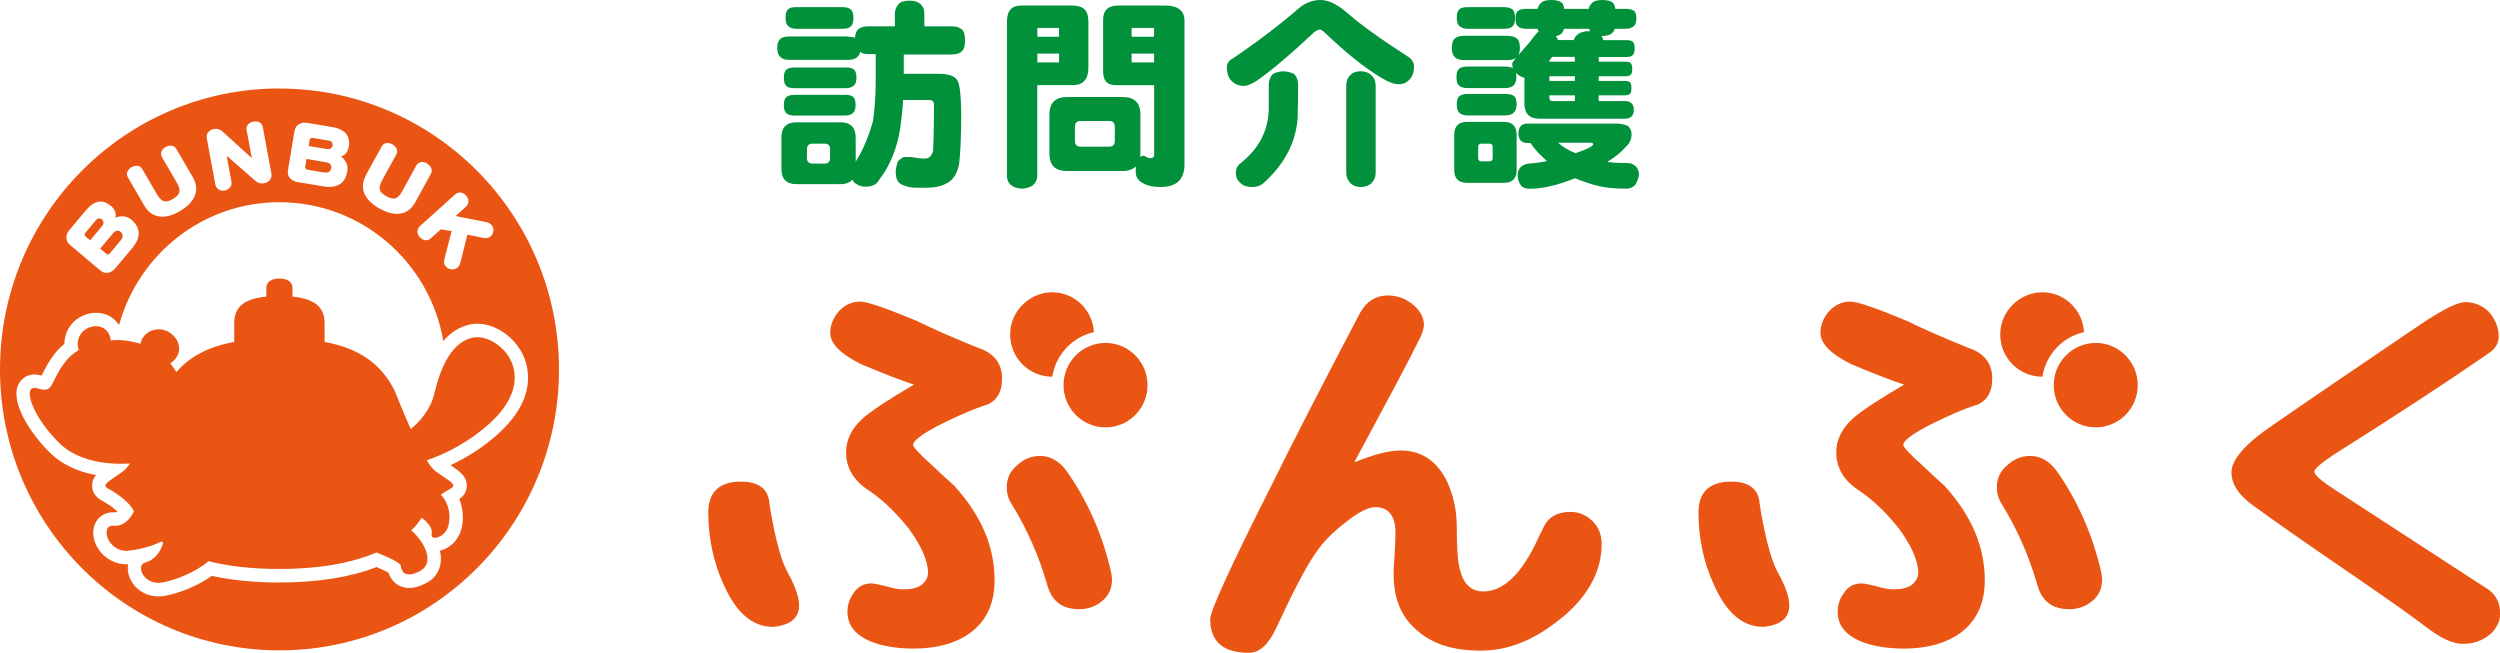
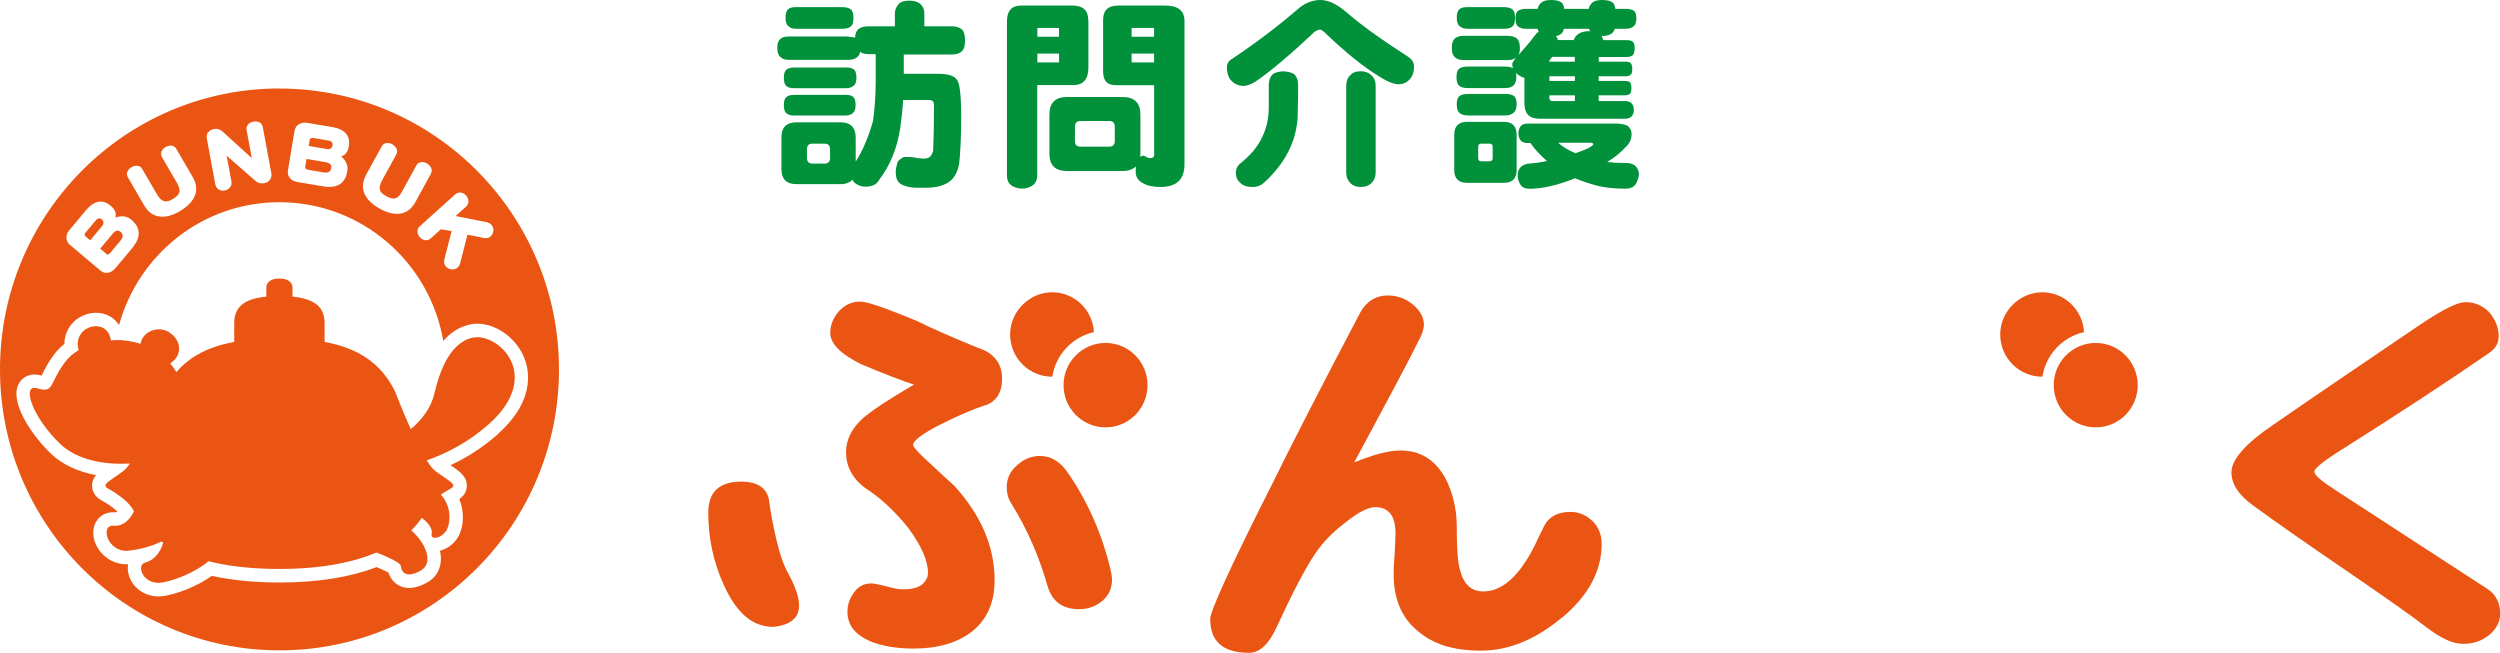
<svg xmlns="http://www.w3.org/2000/svg" width="203" height="53" viewBox="0 0 203 53" fill="none">
  <g clip-path="url(#clip0_69_1607)">
    <path d="M68.897 2.985C69.11 2.985 69.292 3.015 69.429 3.069C69.444 2.733 69.543 2.489 69.725 2.351C69.877 2.221 70.143 2.137 70.522 2.137H72.664V1.107C72.664 0.824 72.763 0.557 72.999 0.29C73.166 0.137 73.431 0.053 73.826 0.053C74.221 0.053 74.525 0.137 74.707 0.305C74.943 0.504 75.057 0.771 75.057 1.107V2.137H77.267C77.632 2.137 77.898 2.221 78.08 2.374C78.262 2.504 78.361 2.809 78.361 3.26C78.361 3.656 78.293 3.924 78.194 4.061C77.996 4.313 77.692 4.427 77.267 4.427H73.386V5.992H76.173C77.001 5.992 77.518 6.16 77.715 6.496C77.928 6.748 78.049 7.748 78.049 9.496C78.049 11.145 77.981 12.42 77.882 13.298C77.753 14 77.465 14.496 77.07 14.763C76.606 15.084 75.991 15.244 75.194 15.244H74.465C74.07 15.244 73.751 15.191 73.5 15.092C73.204 15.023 72.999 14.878 72.885 14.672C72.786 14.504 72.733 14.275 72.733 13.985C72.733 13.748 72.786 13.481 72.9 13.114C73.052 12.947 73.219 12.832 73.401 12.748H73.834C73.933 12.748 74.047 12.763 74.183 12.779C74.533 12.847 74.799 12.878 74.996 12.878C75.194 12.878 75.346 12.847 75.475 12.763C75.589 12.679 75.687 12.511 75.771 12.244C75.801 11.595 75.839 10.344 75.839 8.504C75.839 8.252 75.71 8.122 75.46 8.122H73.333C73.287 8.924 73.204 9.672 73.097 10.405C72.847 12.053 72.269 13.458 71.373 14.626C71.191 14.977 70.826 15.16 70.264 15.16C69.945 15.16 69.649 15.046 69.368 14.824C69.3 14.741 69.254 14.656 69.216 14.588C69.003 14.824 68.684 14.954 68.251 14.954H64.682C63.854 14.954 63.451 14.534 63.451 13.718V11.168C63.451 10.351 63.846 9.931 64.682 9.931H68.251C69.064 9.931 69.482 10.351 69.482 11.168V13.122C70.059 12.221 70.53 11.107 70.895 9.802C71.024 8.802 71.107 7.748 71.107 6.618V4.397H70.53C70.234 4.397 70.014 4.344 69.847 4.214C69.816 4.366 69.763 4.481 69.695 4.55C69.512 4.763 69.246 4.863 68.897 4.863H64.097C63.763 4.863 63.535 4.794 63.368 4.626C63.201 4.496 63.117 4.244 63.117 3.878C63.117 3.511 63.201 3.298 63.368 3.16C63.497 3.023 63.748 2.962 64.097 2.962H68.897V2.985ZM68.7 5.473C68.996 5.473 69.231 5.542 69.36 5.656C69.474 5.771 69.543 5.992 69.543 6.305C69.543 6.573 69.49 6.756 69.391 6.893C69.224 7.076 68.996 7.16 68.692 7.16H64.492C64.196 7.16 63.975 7.107 63.846 6.977C63.717 6.863 63.649 6.641 63.649 6.313C63.649 5.985 63.717 5.779 63.846 5.664C63.975 5.55 64.196 5.481 64.492 5.481H68.692L68.7 5.473ZM68.647 7.695C68.943 7.695 69.163 7.763 69.292 7.878C69.406 7.977 69.474 8.191 69.474 8.527C69.474 8.794 69.421 8.977 69.322 9.114C69.155 9.298 68.943 9.382 68.639 9.382H64.492C64.196 9.382 63.975 9.313 63.846 9.183C63.717 9.084 63.649 8.863 63.649 8.534C63.649 8.206 63.717 8 63.846 7.886C63.975 7.771 64.196 7.702 64.492 7.702H68.639L68.647 7.695ZM68.449 0.58C68.715 0.58 68.927 0.649 69.064 0.748C69.216 0.847 69.3 1.084 69.3 1.435C69.3 1.733 69.246 1.954 69.171 2.053C69.019 2.252 68.791 2.336 68.457 2.336H64.621C64.355 2.336 64.158 2.267 64.021 2.122C63.854 2.008 63.785 1.771 63.785 1.435C63.785 1.099 63.854 0.87 64.021 0.733C64.12 0.634 64.317 0.58 64.621 0.58H68.457H68.449ZM67.401 12.832V12.114C67.401 11.817 67.249 11.664 66.953 11.664H65.973C65.677 11.664 65.525 11.817 65.525 12.114V12.832C65.525 13.13 65.677 13.282 65.973 13.282H66.953C67.249 13.282 67.401 13.13 67.401 12.832Z" fill="#00913A" />
    <path d="M88.379 1.618V5.473C88.379 6.443 87.961 6.908 87.149 6.908H84.225V14.336C84.171 14.939 83.761 15.267 82.994 15.321C82.197 15.267 81.802 14.939 81.764 14.336V1.748C81.764 0.878 82.143 0.45 82.926 0.45H87.073C87.939 0.45 88.364 0.847 88.364 1.618H88.379ZM85.994 2.985V2.267H84.232V2.985H85.994ZM85.994 5.069V4.351H84.232V5.069H85.994ZM91.174 7.878C92.124 7.878 92.602 8.359 92.602 9.313V12.45C92.602 12.55 92.587 12.649 92.587 12.733C92.686 12.679 92.769 12.649 92.868 12.634C92.883 12.634 92.921 12.649 92.967 12.687C93.134 12.786 93.278 12.84 93.384 12.84C93.597 12.84 93.719 12.756 93.719 12.572V6.916H90.597C89.898 6.916 89.572 6.55 89.572 5.802V1.618C89.572 0.847 89.966 0.45 90.802 0.45H94.622C95.648 0.45 96.18 0.87 96.18 1.687V13.351C96.18 14.572 95.534 15.183 94.235 15.183C93.635 15.183 93.172 15.084 92.838 14.886C92.443 14.702 92.237 14.405 92.222 14C92.222 13.817 92.222 13.664 92.237 13.519C91.972 13.756 91.622 13.886 91.174 13.886H86.64C85.675 13.886 85.212 13.42 85.212 12.45V9.313C85.212 8.359 85.675 7.878 86.64 7.878H91.174ZM90.521 11.458V10.29C90.521 9.992 90.369 9.824 90.073 9.824H87.734C87.437 9.824 87.285 9.992 87.285 10.29V11.458C87.285 11.756 87.437 11.908 87.734 11.908H90.073C90.369 11.908 90.521 11.756 90.521 11.458ZM93.711 2.985V2.267H91.888V2.985H93.711ZM93.711 4.351H91.888V5.069H93.711V4.351Z" fill="#00913A" />
    <path d="M109.342 1C110.436 1.969 112.099 3.168 114.355 4.618C114.651 4.817 114.818 5.069 114.818 5.405C114.818 5.84 114.704 6.176 114.484 6.42C114.249 6.702 113.937 6.84 113.573 6.84C113.208 6.84 112.745 6.672 112.175 6.321C110.816 5.519 109.274 4.282 107.542 2.618C107.375 2.489 107.276 2.405 107.223 2.405C107.056 2.405 106.889 2.473 106.722 2.603C104.732 4.473 103.137 5.824 101.944 6.626C101.549 6.863 101.23 6.977 100.995 6.977C100.562 6.977 100.197 6.809 99.901 6.458C99.704 6.191 99.62 5.84 99.62 5.405C99.65 5.122 99.802 4.901 100.083 4.756C102.142 3.374 103.949 1.985 105.529 0.618C106.031 0.221 106.593 0 107.223 0C107.853 0 108.567 0.336 109.335 1H109.342ZM105.142 6.076C105.309 6.26 105.408 6.542 105.408 6.908C105.408 7.779 105.393 8.496 105.377 9.061C105.393 9.779 105.279 10.55 105.013 11.366C104.58 12.634 103.798 13.771 102.689 14.786C102.423 15.053 102.089 15.183 101.709 15.183C101.246 15.183 100.911 15.069 100.714 14.847C100.463 14.649 100.349 14.366 100.349 14C100.364 13.733 100.448 13.534 100.615 13.351C101.511 12.649 102.127 11.916 102.491 11.13C102.841 10.412 103.023 9.611 103.023 8.71V6.908C103.023 6.542 103.122 6.26 103.342 6.023C103.539 5.886 103.82 5.824 104.185 5.786C104.618 5.817 104.952 5.901 105.15 6.069L105.142 6.076ZM111.355 6.107C111.59 6.305 111.704 6.611 111.704 6.977V14C111.704 14.298 111.621 14.565 111.454 14.763C111.256 15.03 110.922 15.183 110.474 15.183C110.079 15.183 109.76 15.03 109.562 14.763C109.395 14.565 109.312 14.298 109.312 14V6.977C109.312 6.611 109.411 6.313 109.646 6.107C109.813 5.908 110.094 5.786 110.474 5.786C110.854 5.786 111.135 5.901 111.355 6.107Z" fill="#00913A" />
    <path d="M122.436 2.916C122.786 2.916 123.037 3 123.204 3.153C123.333 3.29 123.416 3.534 123.416 3.901C123.416 4.198 123.348 4.435 123.234 4.565C123.052 4.779 122.786 4.878 122.436 4.878H118.867C118.532 4.878 118.305 4.809 118.138 4.641C117.97 4.511 117.887 4.26 117.887 3.893C117.887 3.527 117.97 3.26 118.138 3.122C118.267 2.992 118.517 2.908 118.867 2.908H122.436V2.916ZM122.102 9.893C122.801 9.893 123.15 10.244 123.15 10.947V13.817C123.15 14.504 122.801 14.847 122.102 14.847H119.133C118.434 14.847 118.084 14.496 118.084 13.817V10.947C118.084 10.244 118.434 9.893 119.133 9.893H122.102ZM124.859 0.718C124.89 0.55 124.958 0.42 125.057 0.321C125.186 0.122 125.49 0 125.938 0C126.386 0 126.667 0.084 126.834 0.237C126.933 0.336 126.986 0.504 127.016 0.718H129.006C129.037 0.55 129.105 0.42 129.204 0.321C129.333 0.122 129.637 0 130.085 0C130.533 0 130.814 0.084 130.981 0.237C131.08 0.336 131.133 0.504 131.164 0.718H132.029C132.326 0.718 132.546 0.786 132.69 0.885C132.804 0.985 132.872 1.183 132.872 1.489C132.872 1.756 132.819 1.939 132.721 2.069C132.553 2.252 132.326 2.336 132.022 2.336H131.126C131.072 2.473 131.012 2.588 130.943 2.656C130.746 2.84 130.465 2.924 130.077 2.924H130.047C130.115 3.023 130.161 3.137 130.176 3.26H132.083C132.333 3.26 132.5 3.313 132.584 3.389C132.683 3.489 132.736 3.672 132.736 3.908C132.736 4.145 132.683 4.328 132.622 4.427C132.523 4.565 132.341 4.626 132.09 4.626H129.819V5.008H132.029C132.227 5.008 132.364 5.061 132.424 5.137C132.493 5.221 132.538 5.374 132.538 5.603C132.538 5.802 132.508 5.939 132.455 6.023C132.356 6.137 132.219 6.191 132.022 6.191H129.812V6.573H131.953C132.151 6.573 132.288 6.626 132.371 6.687C132.44 6.786 132.47 6.939 132.47 7.153C132.47 7.351 132.44 7.504 132.386 7.588C132.288 7.687 132.151 7.74 131.953 7.74H129.812V8.206H131.953C132.417 8.206 132.667 8.458 132.667 8.924C132.667 9.389 132.417 9.641 131.953 9.641H125.011C124.183 9.641 123.781 9.221 123.781 8.389V6.321C123.568 6.267 123.363 6.153 123.166 5.985C123.135 5.969 123.097 5.954 123.097 5.916C123.112 6.015 123.128 6.13 123.128 6.252C123.128 6.519 123.059 6.733 122.961 6.87C122.793 7.069 122.543 7.153 122.216 7.153H119.178C118.859 7.153 118.631 7.084 118.479 6.954C118.327 6.824 118.267 6.588 118.267 6.252C118.267 5.916 118.335 5.702 118.479 5.588C118.608 5.473 118.844 5.405 119.178 5.405H122.216C122.497 5.405 122.718 5.458 122.862 5.542C122.809 5.427 122.793 5.305 122.793 5.206C122.793 5.107 122.862 4.992 122.991 4.824C123.105 4.695 123.242 4.542 123.386 4.374C123.682 4.038 123.963 3.71 124.252 3.374C124.502 3.038 124.685 2.809 124.799 2.672C124.829 2.641 124.882 2.618 124.951 2.588C124.897 2.519 124.867 2.435 124.852 2.336H123.902C123.606 2.336 123.386 2.267 123.257 2.137C123.128 2.038 123.059 1.817 123.059 1.489C123.059 1.191 123.128 0.985 123.257 0.885C123.386 0.786 123.606 0.718 123.902 0.718H124.829H124.859ZM122.171 0.58C122.452 0.58 122.649 0.649 122.786 0.748C122.938 0.847 123.021 1.084 123.021 1.435C123.021 1.733 122.968 1.954 122.892 2.053C122.74 2.252 122.512 2.336 122.178 2.336H119.14C118.874 2.336 118.677 2.267 118.525 2.122C118.358 2.008 118.289 1.771 118.289 1.435C118.289 1.099 118.358 0.87 118.525 0.733C118.639 0.634 118.836 0.58 119.14 0.58H122.178H122.171ZM122.239 7.626C122.573 7.626 122.801 7.695 122.953 7.809C123.082 7.924 123.15 8.145 123.15 8.458C123.15 8.74 123.082 8.939 122.983 9.076C122.816 9.275 122.566 9.374 122.239 9.374H119.201C118.882 9.374 118.654 9.305 118.502 9.16C118.35 9.046 118.289 8.809 118.289 8.458C118.289 8.145 118.358 7.924 118.502 7.809C118.631 7.695 118.867 7.626 119.201 7.626H122.239ZM121.206 12.832V11.916C121.206 11.748 121.107 11.664 120.94 11.664H120.295C120.112 11.664 120.029 11.748 120.029 11.916V12.832C120.029 13.015 120.112 13.099 120.295 13.099H120.94C121.107 13.099 121.206 13.015 121.206 12.832ZM131.186 10.03C131.566 10.03 131.9 10.099 132.166 10.214C132.364 10.382 132.485 10.611 132.485 10.878C132.485 11.313 132.318 11.664 132.007 11.931C131.672 12.328 131.179 12.733 130.51 13.153C131.012 13.221 131.543 13.237 132.105 13.237C132.667 13.252 133.002 13.534 133.085 14.069C133.085 14.336 133.002 14.603 132.872 14.855C132.743 15.153 132.44 15.321 131.976 15.321C130.996 15.321 130.184 15.221 129.538 15.038C128.938 14.87 128.391 14.687 127.898 14.473C126.485 15.038 125.262 15.328 124.199 15.328C123.849 15.328 123.599 15.214 123.469 15.008C123.318 14.771 123.234 14.542 123.234 14.275C123.234 13.71 123.515 13.389 124.077 13.29C124.556 13.259 125.072 13.191 125.619 13.076C125.019 12.557 124.571 12.076 124.275 11.611H123.94C123.523 11.58 123.31 11.328 123.295 10.824C123.31 10.321 123.53 10.076 123.94 10.038H131.194L131.186 10.03ZM127.882 4.618H126.037C125.968 4.702 125.923 4.786 125.854 4.855C125.839 4.886 125.824 4.908 125.801 4.924V5.008H127.875V4.626L127.882 4.618ZM127.882 6.191H125.809V6.573H127.882V6.191ZM127.882 7.74H125.809V7.939C125.809 8.122 125.892 8.206 126.075 8.206H127.882V7.74ZM127.784 3.252C127.784 3.252 127.799 3.221 127.814 3.183C127.996 2.763 128.376 2.55 128.976 2.534H129.128C129.075 2.466 129.044 2.405 129.029 2.336H126.986C126.956 2.504 126.887 2.634 126.804 2.718C126.675 2.832 126.523 2.901 126.34 2.931C126.424 3.046 126.477 3.145 126.508 3.252H127.784ZM127.913 12.443C128.809 12.145 129.287 11.908 129.371 11.725C129.371 11.641 129.303 11.588 129.174 11.588H126.515C126.895 11.924 127.358 12.206 127.913 12.435V12.443Z" fill="#00913A" />
    <path d="M126.865 50.114C124.745 51.901 122.55 52.832 120.249 52.832C117.948 52.832 116.299 52.282 115.061 51.183C113.785 50.122 113.163 48.603 113.163 46.611C113.163 46.473 113.163 45.992 113.239 45.099C113.277 44.237 113.315 43.657 113.315 43.313C113.315 41.901 112.768 41.183 111.674 41.183C111.089 41.183 110.284 41.595 109.259 42.42C108.165 43.244 107.36 44.107 106.813 44.931C106.008 46.099 104.952 48.13 103.638 50.977C103.015 52.321 102.286 53.008 101.413 53.008C99.294 53.008 98.268 52.076 98.268 50.26C98.268 49.641 99.909 46 103.274 39.359C104.808 36.229 107.185 31.588 110.436 25.405C110.945 24.473 111.712 23.992 112.699 23.992C113.428 23.992 114.127 24.229 114.712 24.718C115.297 25.198 115.586 25.718 115.623 26.298C115.623 26.71 115.479 27.122 115.259 27.534C114.385 29.321 112.593 32.657 109.965 37.542C111.499 36.924 112.745 36.58 113.725 36.58C115.335 36.58 116.535 37.336 117.378 38.847C117.963 40.015 118.289 41.321 118.289 42.763C118.289 44.481 118.365 45.649 118.548 46.267C118.844 47.435 119.459 48.023 120.447 48.023C121.981 48.023 123.371 46.786 124.647 44.244C124.791 43.901 125.049 43.382 125.376 42.733C125.74 41.977 126.47 41.565 127.533 41.565C128.224 41.565 128.809 41.84 129.325 42.321C129.804 42.801 130.055 43.42 130.055 44.176C130.055 46.343 128.999 48.336 126.88 50.122L126.865 50.114Z" fill="#EA5514" />
    <path d="M202.165 51.527C201.58 52.008 200.888 52.282 200.007 52.282C199.126 52.282 198.147 51.801 196.939 50.87C195.914 50.076 193.87 48.634 190.764 46.504C187.073 43.992 184.483 42.168 182.986 41.069C181.779 40.214 181.194 39.313 181.194 38.351C181.194 37.321 182.326 36.015 184.627 34.466C187.255 32.641 191.242 29.931 196.574 26.321C198.329 25.153 199.537 24.534 200.19 24.534C200.995 24.534 201.648 24.847 202.165 25.397C202.643 25.985 202.894 26.634 202.894 27.321C202.894 27.87 202.635 28.282 202.165 28.626C198.838 30.931 194.638 33.679 189.564 36.878C188.47 37.603 187.923 38.084 187.923 38.29C187.923 38.565 188.47 39.046 189.64 39.801C192.488 41.657 196.62 44.336 202.066 47.878C202.689 48.328 203.015 48.977 203.015 49.84C203.015 50.458 202.719 51.046 202.172 51.527H202.165Z" fill="#EA5514" />
    <path d="M62.775 50.901C61.097 50.901 59.783 49.763 58.757 47.466C57.914 45.611 57.512 43.649 57.512 41.618C57.512 39.969 58.393 39.107 60.178 39.107C61.636 39.107 62.403 39.725 62.479 40.893C62.479 40.893 63.041 44.824 63.922 46.405C64.902 48.168 65.122 49.343 64.636 50.061C64.218 50.672 63.383 50.847 62.775 50.901ZM80.024 32.893C79.075 33.206 77.943 33.687 76.629 34.336C74.951 35.16 74.145 35.779 74.145 36.122C74.145 36.29 74.624 36.84 75.642 37.74C76.227 38.29 76.849 38.878 77.472 39.428C79.667 41.832 80.761 44.374 80.761 47.13C80.761 48.985 80.1 50.397 78.824 51.359C77.654 52.221 76.12 52.664 74.183 52.664C72.793 52.664 71.624 52.458 70.674 52.076C69.429 51.527 68.814 50.771 68.814 49.672C68.814 49.084 68.996 48.572 69.36 48.092C69.687 47.611 70.165 47.374 70.75 47.374C71.009 47.374 71.411 47.481 71.996 47.611C72.543 47.779 72.983 47.855 73.348 47.855C73.971 47.855 74.48 47.748 74.844 47.481C75.171 47.206 75.353 46.893 75.353 46.519C75.353 45.519 74.806 44.321 73.781 42.908C72.793 41.672 71.738 40.641 70.636 39.886C69.322 39.061 68.7 37.992 68.7 36.725C68.7 35.725 69.14 34.801 70.052 33.977C70.712 33.389 72.095 32.466 74.214 31.229C73.34 30.954 71.912 30.405 69.938 29.58C68.259 28.756 67.416 27.893 67.416 27.038C67.416 26.42 67.636 25.832 68.107 25.282C68.586 24.763 69.163 24.489 69.824 24.489C70.447 24.489 71.981 25.038 74.465 26.069C75.558 26.618 77.206 27.343 79.394 28.237C80.708 28.649 81.369 29.512 81.369 30.748C81.369 31.886 80.89 32.603 80.017 32.916L80.024 32.893ZM90.293 47.092C90.293 47.817 89.997 48.397 89.488 48.809C88.941 49.26 88.318 49.466 87.627 49.466C86.237 49.466 85.402 48.809 85.037 47.504C84.376 45.199 83.427 43 82.151 40.939C81.855 40.489 81.748 40.046 81.748 39.565C81.748 38.878 82.007 38.26 82.591 37.779C83.1 37.298 83.723 37.023 84.452 37.023C85.295 37.023 85.987 37.435 86.571 38.191C88.326 40.664 89.534 43.45 90.225 46.473C90.263 46.71 90.301 46.924 90.301 47.092H90.293Z" fill="#EA5514" />
    <path d="M85.447 30.588C85.728 28.794 87.073 27.359 88.827 26.97C88.728 25.168 87.255 23.733 85.432 23.733C83.609 23.733 82.022 25.267 82.022 27.16C82.022 29.053 83.549 30.588 85.432 30.588C85.432 30.588 85.44 30.588 85.447 30.588Z" fill="#EA5514" />
    <path d="M93.179 31.275C93.179 33.168 91.653 34.702 89.769 34.702C87.885 34.702 86.359 33.168 86.359 31.275C86.359 29.382 87.885 27.847 89.769 27.847C91.653 27.847 93.179 29.382 93.179 31.275Z" fill="#EA5514" />
-     <path d="M143.179 50.901C141.501 50.901 140.187 49.763 139.161 47.466C138.318 45.611 137.916 43.649 137.916 41.618C137.916 39.969 138.797 39.107 140.582 39.107C142.04 39.107 142.807 39.725 142.883 40.893C142.883 40.893 143.445 44.824 144.326 46.405C145.306 48.168 145.526 49.343 145.04 50.061C144.622 50.672 143.787 50.847 143.179 50.901ZM160.428 32.893C159.479 33.206 158.347 33.687 157.033 34.336C155.355 35.16 154.549 35.779 154.549 36.122C154.549 36.29 155.028 36.84 156.046 37.74C156.631 38.29 157.253 38.878 157.876 39.428C160.071 41.832 161.165 44.374 161.165 47.13C161.165 48.985 160.504 50.397 159.228 51.359C158.059 52.221 156.524 52.664 154.587 52.664C153.198 52.664 152.028 52.458 151.078 52.076C149.833 51.527 149.218 50.771 149.218 49.672C149.218 49.084 149.4 48.572 149.764 48.092C150.091 47.611 150.57 47.374 151.154 47.374C151.413 47.374 151.815 47.481 152.4 47.611C152.947 47.779 153.387 47.855 153.752 47.855C154.375 47.855 154.884 47.748 155.248 47.481C155.575 47.206 155.757 46.893 155.757 46.519C155.757 45.519 155.21 44.321 154.185 42.908C153.198 41.672 152.142 40.641 151.04 39.886C149.726 39.061 149.104 37.992 149.104 36.725C149.104 35.725 149.544 34.801 150.456 33.977C151.116 33.389 152.499 32.466 154.618 31.229C153.744 30.954 152.316 30.405 150.342 29.58C148.663 28.756 147.82 27.893 147.82 27.038C147.82 26.42 148.04 25.832 148.511 25.282C148.99 24.763 149.567 24.489 150.228 24.489C150.851 24.489 152.385 25.038 154.868 26.069C155.962 26.618 157.61 27.343 159.798 28.237C161.112 28.649 161.773 29.512 161.773 30.748C161.773 31.886 161.294 32.603 160.421 32.916L160.428 32.893ZM170.69 47.092C170.69 47.817 170.393 48.397 169.884 48.809C169.338 49.26 168.715 49.466 168.024 49.466C166.634 49.466 165.798 48.809 165.434 47.504C164.773 45.199 163.823 43 162.547 40.939C162.251 40.489 162.145 40.046 162.145 39.565C162.145 38.878 162.403 38.26 162.988 37.779C163.497 37.298 164.12 37.023 164.849 37.023C165.692 37.023 166.383 37.435 166.968 38.191C168.722 40.664 169.93 43.45 170.621 46.473C170.659 46.71 170.697 46.924 170.697 47.092H170.69Z" fill="#EA5514" />
    <path d="M165.844 30.588C166.125 28.794 167.469 27.359 169.224 26.97C169.125 25.168 167.651 23.733 165.829 23.733C164.006 23.733 162.418 25.267 162.418 27.16C162.418 29.053 163.945 30.588 165.829 30.588C165.829 30.588 165.836 30.588 165.844 30.588Z" fill="#EA5514" />
    <path d="M173.583 31.275C173.583 33.168 172.057 34.702 170.173 34.702C168.289 34.702 166.763 33.168 166.763 31.275C166.763 29.382 168.289 27.847 170.173 27.847C172.057 27.847 173.583 29.382 173.583 31.275Z" fill="#EA5514" />
    <path d="M26.849 12.053C26.925 12.008 26.986 11.931 27.001 11.824C27.039 11.595 26.925 11.45 26.675 11.412L25.459 11.206C25.27 11.176 25.171 11.229 25.148 11.359L25.064 11.855L26.568 12.107C26.675 12.122 26.766 12.107 26.849 12.053Z" fill="#EA5514" />
-     <path d="M8.628 20.618C8.735 20.702 8.833 20.679 8.947 20.542L9.806 19.511C9.897 19.405 9.95 19.282 9.957 19.153C9.957 19.038 9.904 18.924 9.798 18.832C9.593 18.657 9.38 18.702 9.16 18.962L8.135 20.191L8.628 20.603V20.618Z" fill="#EA5514" />
+     <path d="M8.628 20.618C8.735 20.702 8.833 20.679 8.947 20.542L9.806 19.511C9.897 19.405 9.95 19.282 9.957 19.153C9.957 19.038 9.904 18.924 9.798 18.832C9.593 18.657 9.38 18.702 9.16 18.962L8.135 20.191L8.628 20.603V20.618" fill="#EA5514" />
    <path d="M25.011 13.786L26.325 14.008C26.462 14.03 26.599 14.015 26.705 13.954C26.804 13.901 26.872 13.794 26.895 13.656C26.941 13.389 26.796 13.229 26.462 13.176L24.89 12.908L24.784 13.542C24.761 13.672 24.837 13.756 25.011 13.779V13.786Z" fill="#EA5514" />
    <path d="M22.695 7.183C10.162 7.183 0 17.397 0 30C0 42.603 10.162 52.809 22.695 52.809C35.227 52.809 45.39 42.595 45.39 30C45.39 17.405 35.227 7.191 22.695 7.191V7.183ZM37.407 15.634C37.574 15.656 37.718 15.733 37.847 15.878C37.969 16.015 38.037 16.176 38.037 16.343C38.037 16.519 37.961 16.672 37.825 16.794L36.997 17.542L39.534 18.046C39.67 18.076 39.8 18.145 39.913 18.267C40.027 18.397 40.073 18.55 40.065 18.733C40.042 18.924 39.974 19.069 39.853 19.183C39.693 19.328 39.503 19.366 39.268 19.321L37.954 19.053L37.369 21.366C37.331 21.511 37.263 21.634 37.172 21.71C37.035 21.832 36.875 21.886 36.685 21.878C36.495 21.855 36.344 21.786 36.215 21.649C36.063 21.481 36.017 21.282 36.085 21.053L36.67 18.763L35.797 18.618L34.992 19.343C34.847 19.473 34.695 19.527 34.528 19.504C34.361 19.481 34.209 19.397 34.088 19.259C33.959 19.114 33.898 18.962 33.898 18.794C33.898 18.626 33.966 18.473 34.111 18.351L36.944 15.802C37.08 15.679 37.24 15.618 37.414 15.634H37.407ZM29.728 14.191L30.997 11.886C31.08 11.733 31.202 11.649 31.361 11.618C31.521 11.595 31.68 11.618 31.832 11.702C31.991 11.794 32.113 11.916 32.189 12.053C32.265 12.221 32.265 12.382 32.181 12.542L31.027 14.641C30.86 14.954 30.791 15.198 30.845 15.389C30.883 15.588 31.057 15.763 31.361 15.931C31.672 16.099 31.923 16.16 32.113 16.099C32.295 16.038 32.485 15.855 32.652 15.542L33.807 13.435C33.89 13.282 34.012 13.198 34.171 13.168C34.331 13.145 34.483 13.168 34.642 13.259C34.802 13.351 34.923 13.473 34.999 13.611C35.075 13.779 35.075 13.939 34.999 14.092L33.731 16.405C33.412 16.985 32.979 17.298 32.432 17.351C31.953 17.405 31.414 17.267 30.814 16.931C30.229 16.603 29.834 16.221 29.622 15.786C29.386 15.282 29.424 14.756 29.736 14.183L29.728 14.191ZM23.925 10.611C23.963 10.374 24.085 10.191 24.297 10.076C24.487 9.969 24.7 9.939 24.951 9.977L26.956 10.313C28.012 10.489 28.467 11.023 28.323 11.893C28.247 12.328 28.042 12.603 27.692 12.702C28.11 13.038 28.277 13.443 28.201 13.901C28.034 14.916 27.373 15.321 26.234 15.13L24.183 14.786C23.902 14.741 23.697 14.634 23.553 14.473C23.394 14.305 23.34 14.076 23.386 13.802L23.918 10.611H23.925ZM16.9 10.763C16.998 10.611 17.15 10.519 17.355 10.481C17.629 10.428 17.864 10.496 18.054 10.664L20.447 12.84L20.021 10.55C19.991 10.382 20.036 10.229 20.15 10.099C20.257 9.985 20.393 9.908 20.576 9.878C20.75 9.847 20.91 9.863 21.054 9.924C21.206 10 21.297 10.13 21.335 10.298L22.034 14.069C22.072 14.275 22.034 14.443 21.92 14.595C21.806 14.748 21.639 14.84 21.442 14.878C21.176 14.924 20.94 14.863 20.743 14.687L18.404 12.641L18.791 14.725C18.829 14.924 18.791 15.076 18.677 15.214C18.563 15.351 18.419 15.435 18.229 15.473C18.047 15.504 17.887 15.473 17.75 15.382C17.606 15.29 17.522 15.153 17.484 14.97L16.801 11.282C16.763 11.076 16.786 10.901 16.884 10.748L16.9 10.763ZM10.345 13.954C10.406 13.802 10.504 13.679 10.656 13.588C10.816 13.496 10.983 13.458 11.135 13.458C11.317 13.473 11.454 13.557 11.545 13.718L12.752 15.786C12.927 16.092 13.11 16.275 13.307 16.328C13.497 16.397 13.74 16.336 14.036 16.16C14.34 15.985 14.515 15.794 14.568 15.595C14.613 15.405 14.545 15.145 14.363 14.84L13.155 12.763C13.072 12.618 13.056 12.466 13.11 12.313C13.17 12.16 13.269 12.046 13.421 11.954C13.58 11.863 13.748 11.824 13.899 11.824C14.082 11.84 14.218 11.924 14.31 12.076L15.639 14.359C15.973 14.931 16.018 15.466 15.791 15.962C15.586 16.405 15.198 16.794 14.606 17.145C14.028 17.488 13.497 17.634 13.011 17.588C12.456 17.534 12.023 17.229 11.704 16.672L10.383 14.397C10.299 14.252 10.284 14.099 10.337 13.947L10.345 13.954ZM5.651 18.664L6.957 17.099C7.648 16.275 8.332 16.145 9 16.718C9.335 17 9.464 17.321 9.373 17.672C9.874 17.481 10.307 17.542 10.664 17.84C11.446 18.504 11.461 19.275 10.717 20.168L9.38 21.763C9.198 21.977 9 22.107 8.795 22.145C8.568 22.198 8.347 22.13 8.135 21.954L5.666 19.87C5.484 19.718 5.393 19.519 5.393 19.282C5.393 19.069 5.476 18.863 5.643 18.664H5.651ZM40.453 35.229C39.306 36.252 38.015 37.107 36.587 37.771C36.617 37.794 36.647 37.817 36.678 37.84C37.331 38.282 37.946 38.71 37.901 39.504C37.885 39.801 37.764 40.199 37.301 40.527C37.703 41.519 37.658 42.634 37.308 43.389C37.004 44.069 36.366 44.565 35.721 44.718C35.797 45.031 35.819 45.336 35.789 45.634C35.713 46.351 35.326 46.947 34.688 47.298C33.792 47.801 33.009 47.878 32.379 47.534C31.984 47.321 31.695 46.954 31.551 46.504C31.391 46.412 31.103 46.267 30.579 46.046C28.429 46.878 25.771 47.298 22.687 47.298C20.674 47.298 18.829 47.114 17.196 46.763C15.988 47.626 14.431 48.199 13.39 48.382C13.208 48.412 13.034 48.428 12.867 48.428C11.575 48.428 10.633 47.542 10.421 46.557C10.368 46.298 10.36 46.046 10.406 45.817C9.433 45.87 8.499 45.389 7.967 44.542C7.497 43.801 7.443 42.954 7.816 42.343C8.127 41.824 8.704 41.542 9.357 41.603C9.418 41.603 9.479 41.58 9.54 41.542C9.243 41.26 8.78 40.916 8.309 40.672C7.656 40.328 7.497 39.847 7.481 39.504C7.459 39.122 7.588 38.832 7.8 38.58C6.334 38.305 5.074 37.725 4.177 36.878C2.575 35.366 0.699 32.58 1.542 31.122C1.823 30.641 2.446 30.221 3.357 30.496C3.357 30.496 3.372 30.496 3.38 30.496C3.395 30.466 3.41 30.435 3.425 30.405C3.608 30.038 3.874 29.488 4.367 28.817C4.61 28.488 4.899 28.191 5.226 27.924C5.226 27.038 5.704 26.191 6.509 25.741C7.276 25.313 8.165 25.282 8.871 25.657C9.206 25.832 9.464 26.092 9.669 26.389C11.249 20.641 16.474 16.42 22.687 16.42C29.363 16.42 34.901 21.29 35.994 27.687C36.541 27.053 37.24 26.55 38.144 26.351C39.693 26 41.562 27.046 42.412 28.71C42.913 29.695 43.719 32.298 40.43 35.237L40.453 35.229Z" fill="#EA5514" />
    <path d="M7.322 19.519L8.302 18.343C8.37 18.259 8.408 18.176 8.4 18.076C8.4 17.985 8.362 17.901 8.286 17.832C8.112 17.679 7.93 17.71 7.77 17.901L6.973 18.855C6.851 19 6.843 19.114 6.942 19.198L7.329 19.519H7.322Z" fill="#EA5514" />
    <path d="M38.394 27.412C36.389 27.855 35.63 30.458 35.242 32.061C35.007 33.046 34.263 34.122 33.351 34.84C32.645 33.275 32.075 31.779 32.075 31.779C30.913 29.42 28.999 28.252 26.356 27.763V26.237C26.356 25 25.642 24.275 23.751 24.084V23.343C23.751 23.343 23.781 22.618 22.687 22.618C21.593 22.618 21.624 23.343 21.624 23.343V24.084C19.733 24.267 19.019 25 19.019 26.237V27.763C17.044 28.13 15.472 28.87 14.325 30.214C14.181 29.977 14.013 29.733 13.823 29.504C14.856 28.847 14.735 27.626 13.755 26.992C12.806 26.374 11.537 26.97 11.416 27.916C10.694 27.695 10.011 27.611 9.608 27.611C9.464 27.611 9.243 27.618 9 27.641C8.887 26.603 7.914 26.206 7.026 26.695C6.372 27.061 6.167 27.84 6.395 28.42C5.962 28.679 5.56 29.015 5.233 29.466C3.965 31.183 4.413 31.947 3.038 31.534C1.671 31.122 2.658 33.947 4.922 36.076C6.297 37.374 8.53 37.763 10.55 37.634C10.36 37.908 10.178 38.13 10.011 38.252C8.849 39.114 8.165 39.351 8.811 39.695C9.449 40.031 10.595 40.824 10.877 41.534C10.52 42.237 9.973 42.748 9.259 42.687C8.059 42.58 8.742 44.893 10.421 44.718C11.233 44.634 12.259 44.397 13.102 43.969C13.155 44 13.201 44.038 13.254 44.069C13.034 44.832 12.532 45.489 11.788 45.679C10.998 45.886 11.651 47.572 13.193 47.298C14.287 47.099 15.905 46.443 16.93 45.572C18.457 45.954 20.34 46.199 22.68 46.199C26.265 46.199 28.794 45.618 30.571 44.863C31.414 45.191 32.523 45.679 32.546 45.954C32.584 46.405 32.926 47.023 34.156 46.336C35.227 45.74 34.62 44.137 33.397 43.069C33.799 42.679 34.065 42.321 34.24 42.046C34.741 42.412 35.151 42.908 35.052 43.343C34.916 43.931 35.979 43.687 36.321 42.931C36.617 42.267 36.602 41.008 35.797 40.168C36.07 39.969 36.344 39.809 36.556 39.695C37.209 39.351 36.518 39.107 35.356 38.252C35.144 38.099 34.901 37.786 34.65 37.382C36.26 36.817 38.06 35.901 39.716 34.42C44.167 30.435 40.392 26.977 38.387 27.42L38.394 27.412Z" fill="#EA5514" />
  </g>
  <defs>
    <clipPath id="clip0_69_1607">
      <rect width="203" height="53" fill="white" />
    </clipPath>
  </defs>
</svg>